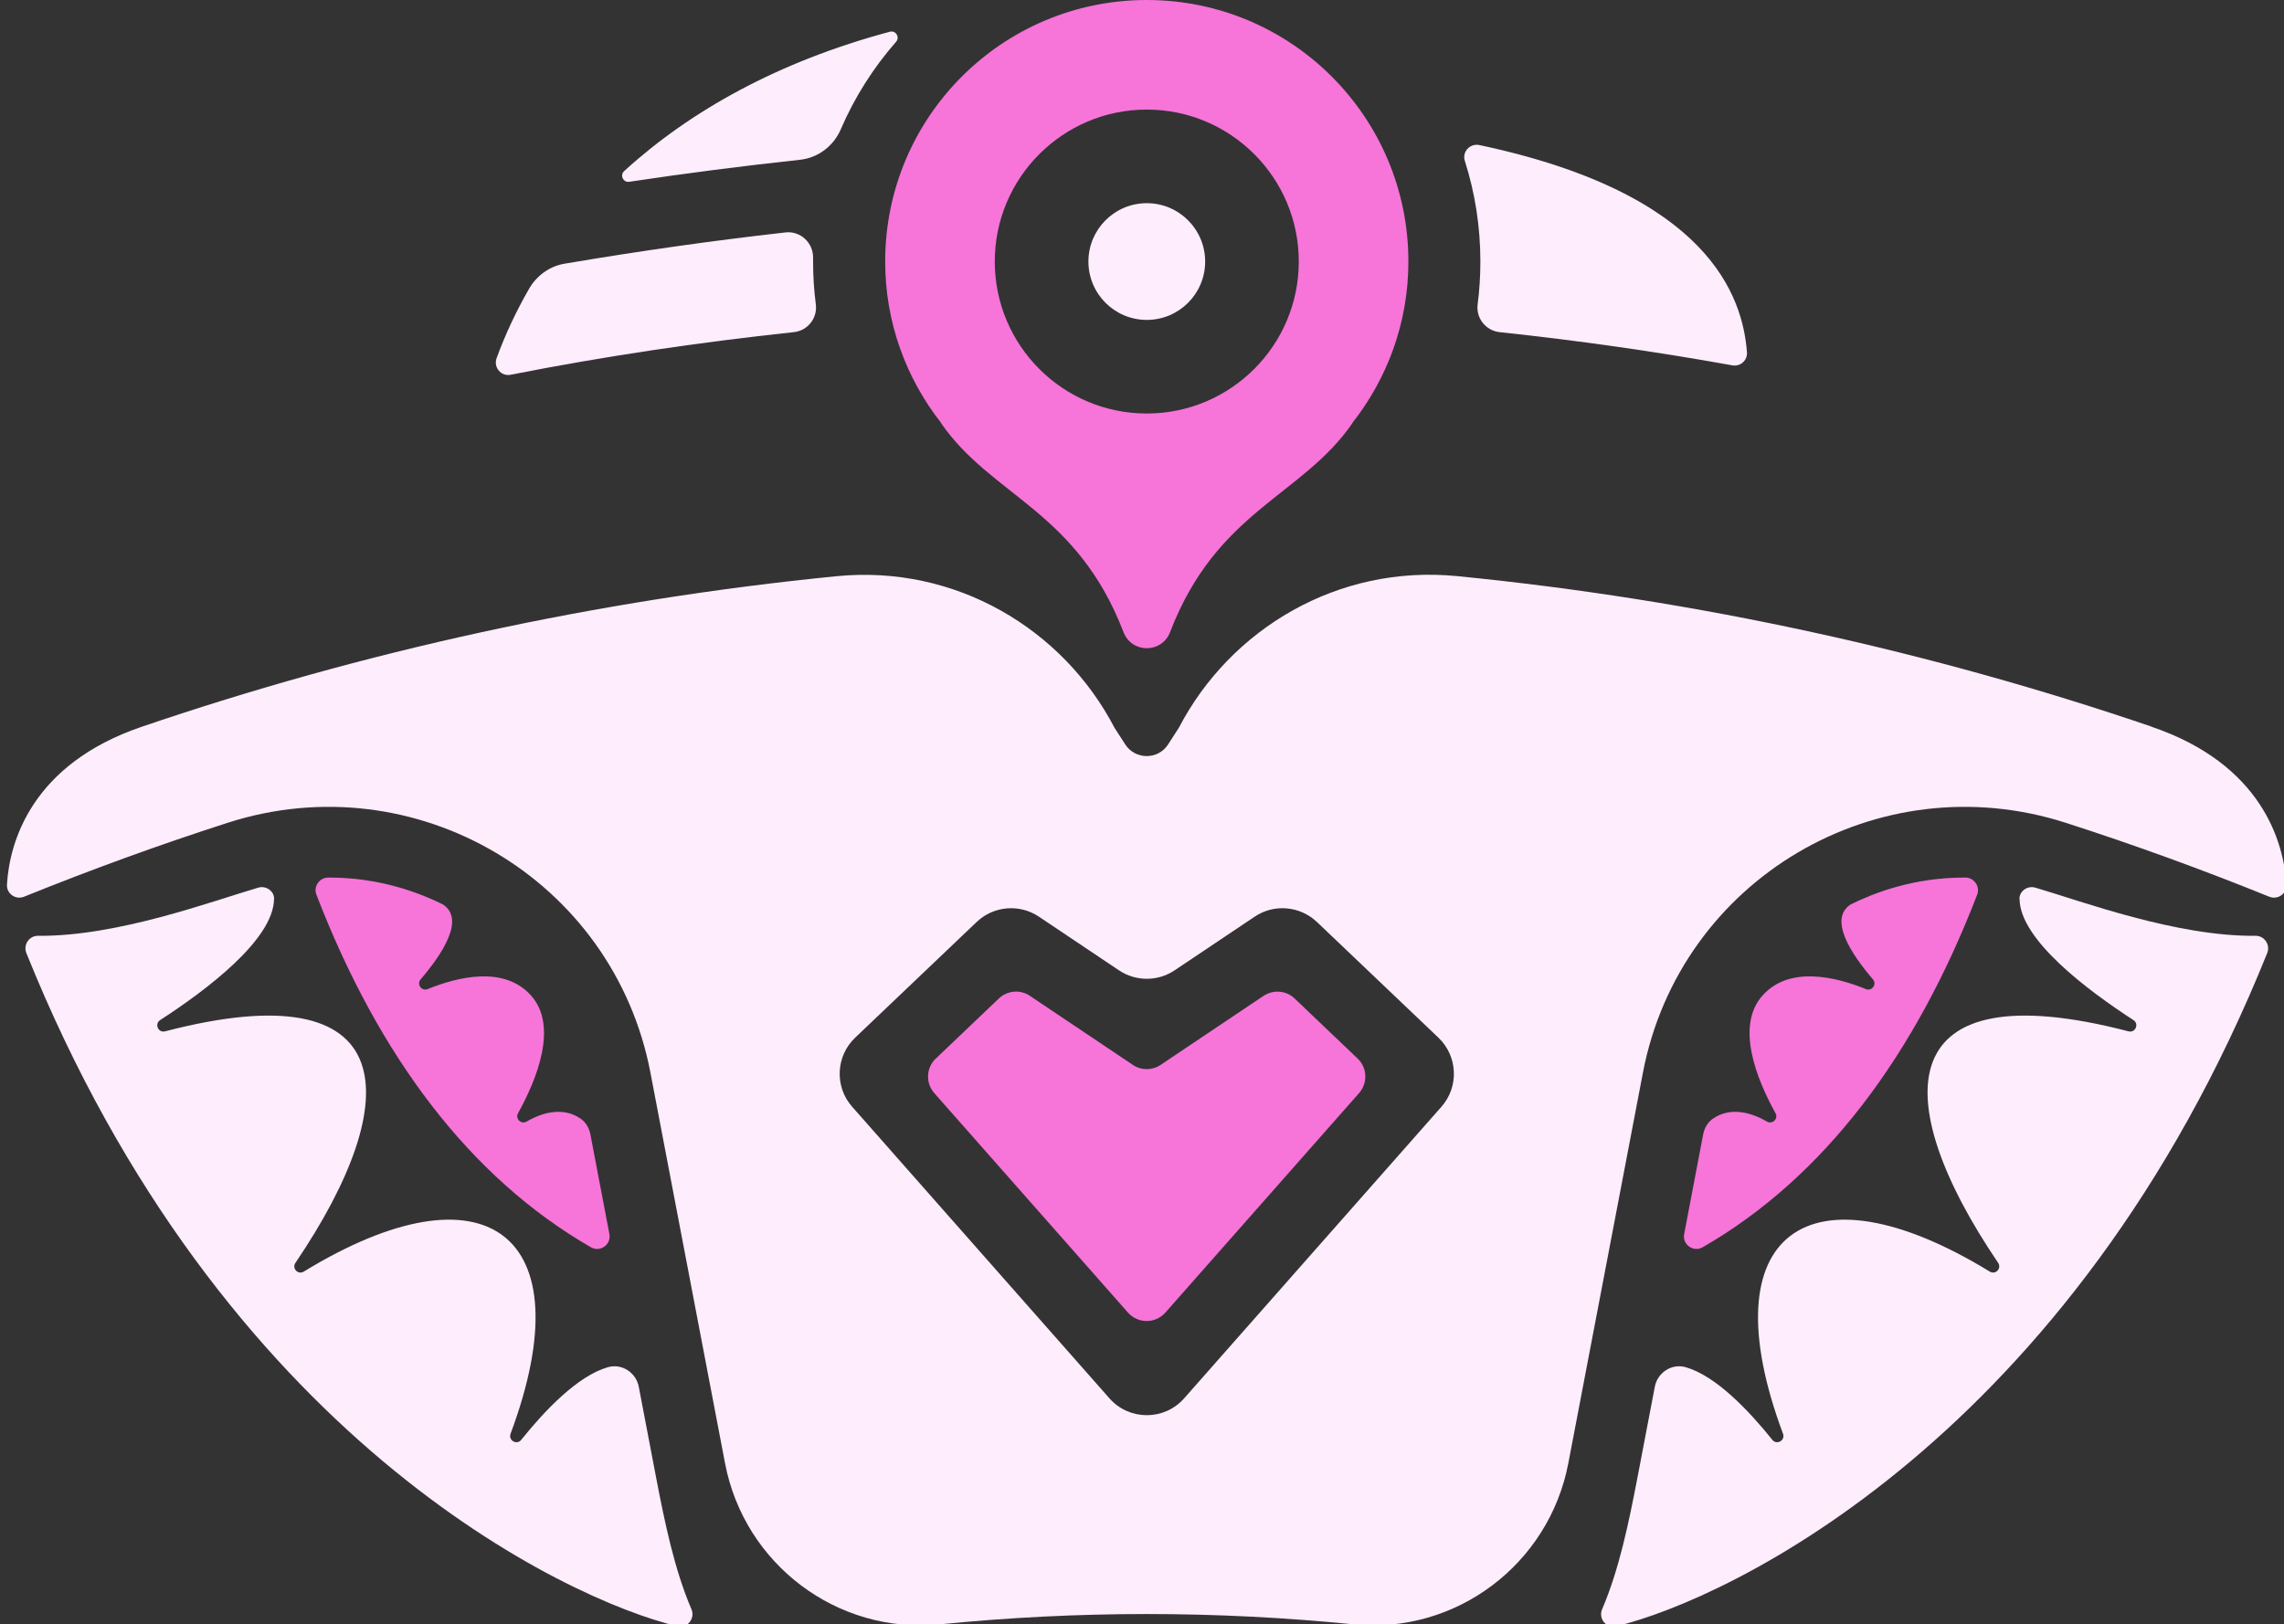
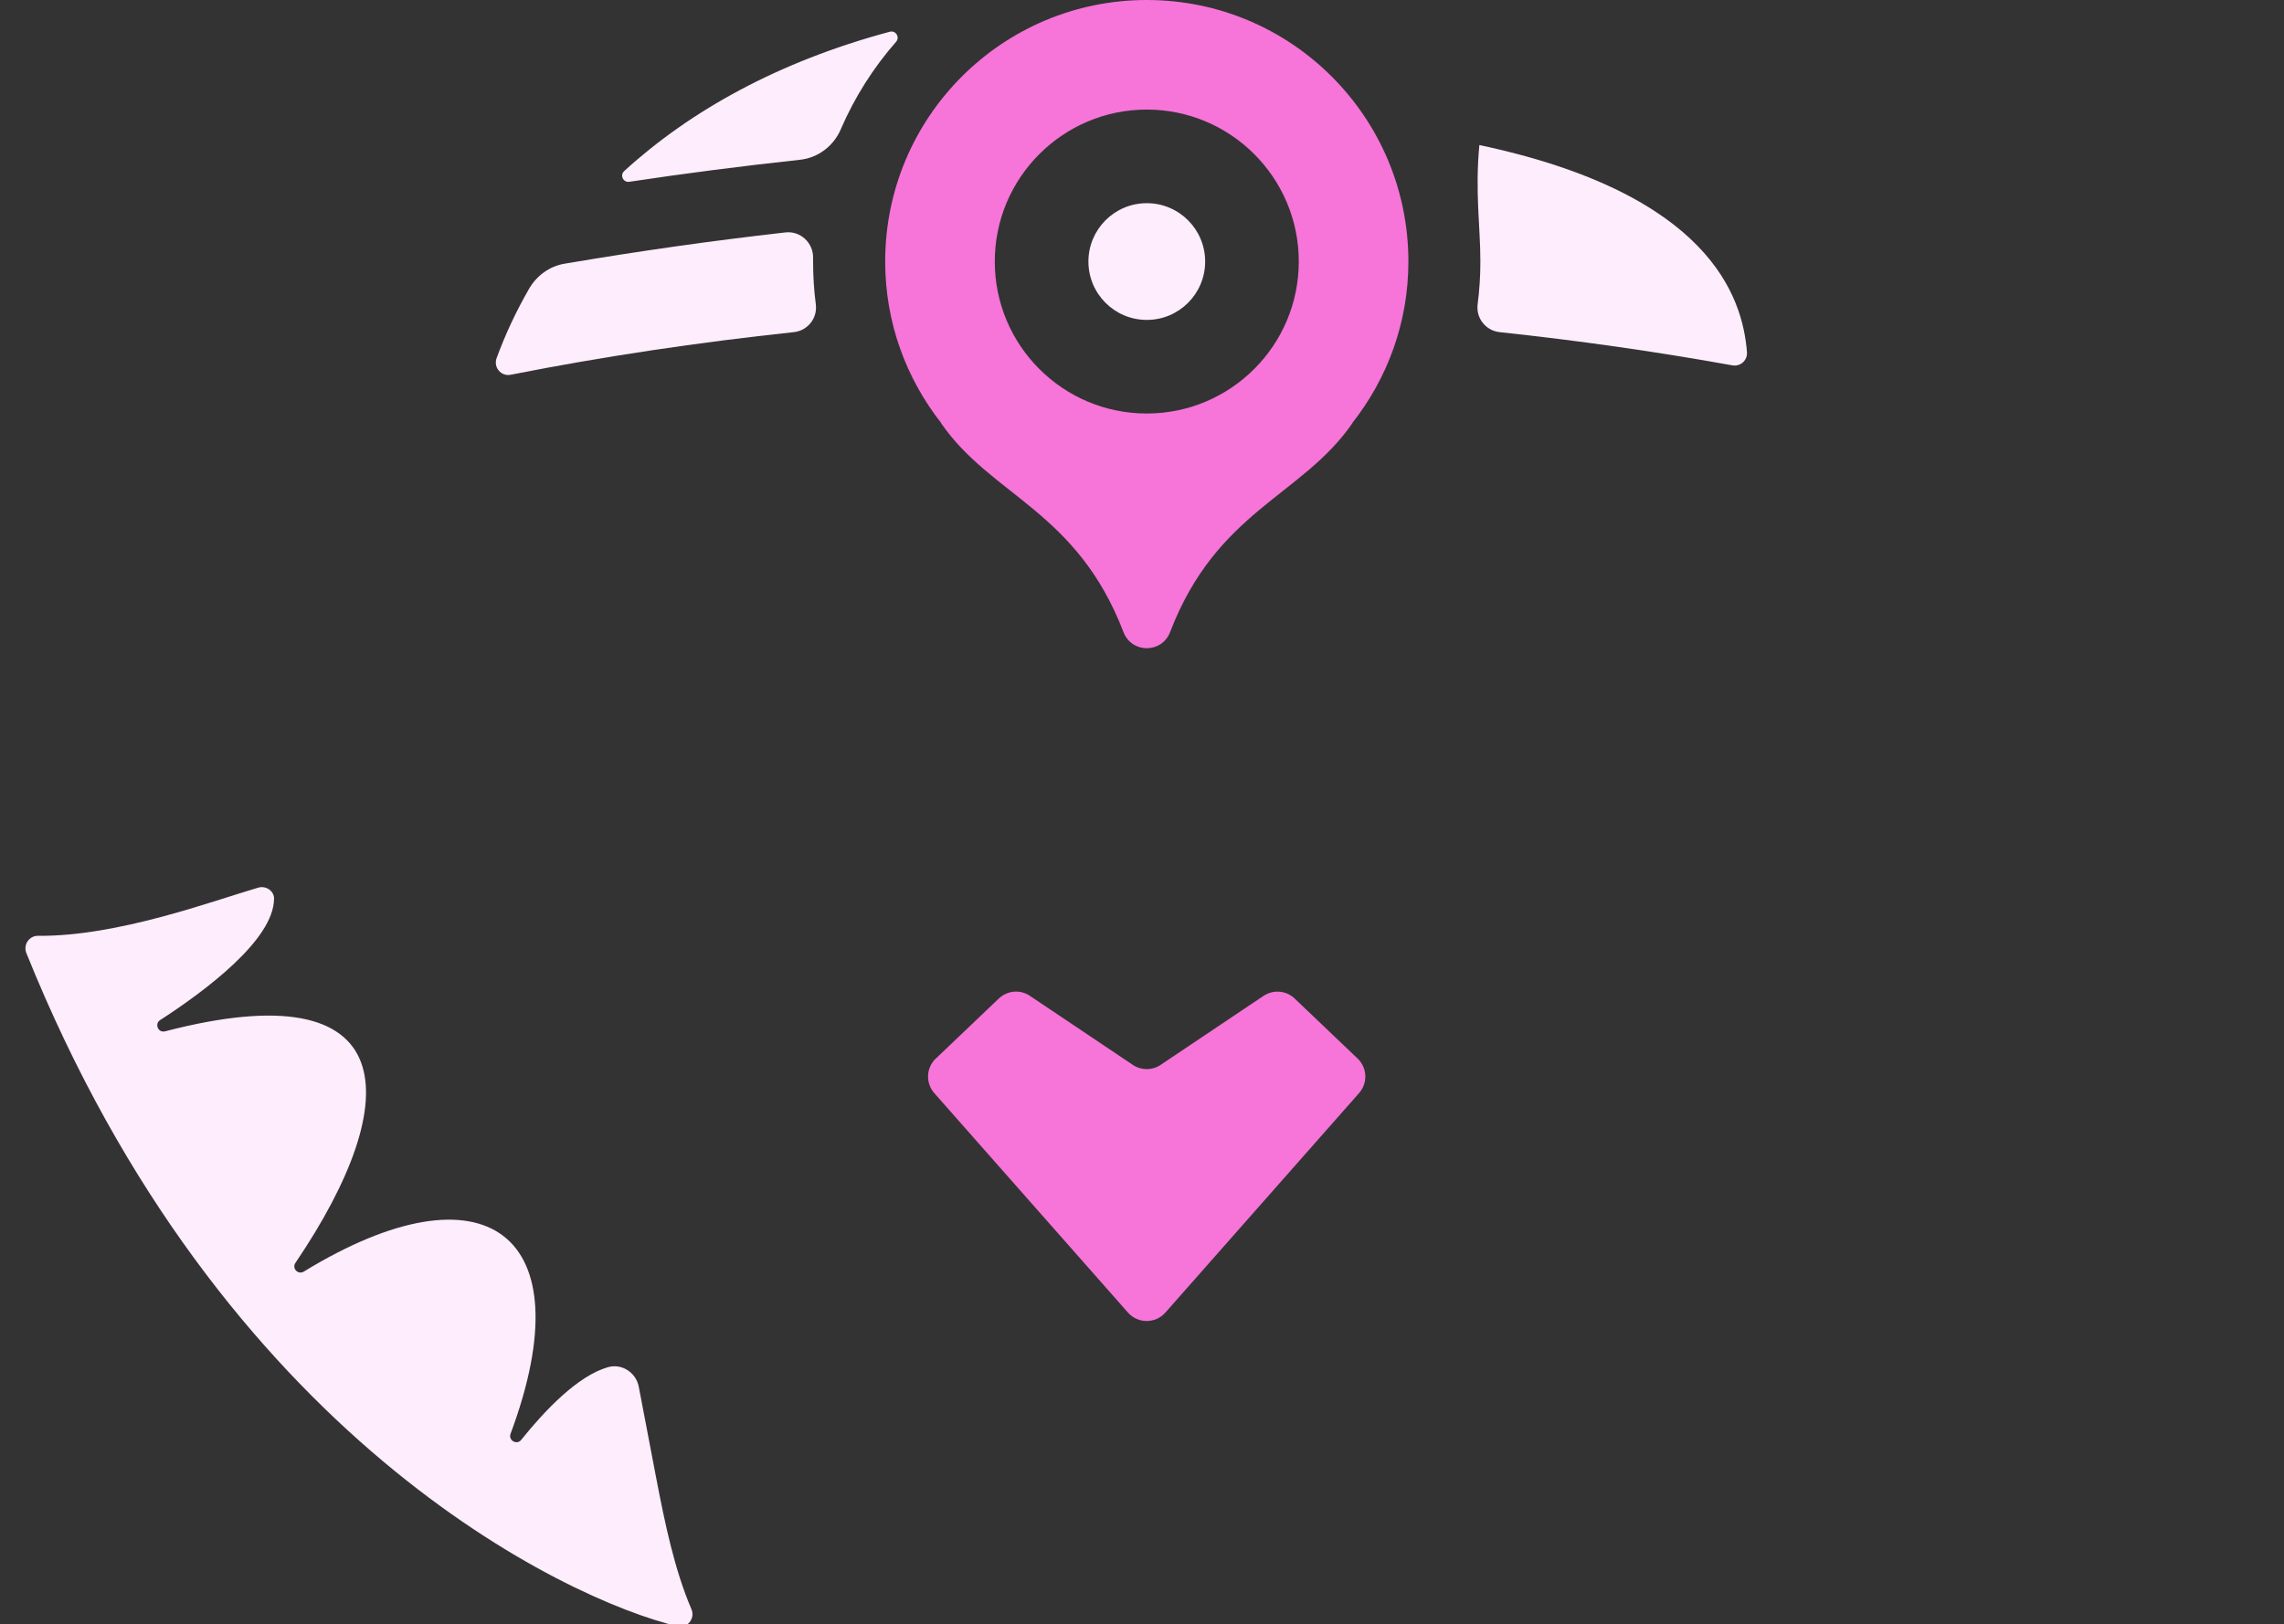
<svg xmlns="http://www.w3.org/2000/svg" width="329" height="234" viewBox="0 0 329 234" fill="none">
  <rect x="0" y="0" width="329" height="234" fill="#333333" stroke="none" />
  <g clip-path="url(#clip0_42_9631)">
    <path d="M113.138 33.487C102.346 34.712 92.125 36.165 81.317 37.994C79.161 38.353 77.316 39.708 76.222 41.586C74.345 44.851 72.777 48.198 71.537 51.594C71.047 52.917 72.173 54.272 73.561 53.994C86.949 51.349 100.566 49.325 114.346 47.855C116.355 47.643 117.775 45.831 117.514 43.839C117.253 41.847 117.122 39.757 117.122 37.683C117.122 37.504 117.122 37.324 117.122 37.145C117.155 34.973 115.293 33.242 113.138 33.487Z" fill="#FEEDFD" />
    <path d="M121.122 18.597C123.114 13.992 125.808 9.747 129.074 6.025C129.662 5.355 129.025 4.343 128.176 4.572C112.093 8.882 99.407 15.984 89.921 24.638C89.252 25.242 89.774 26.336 90.656 26.189C98.787 24.964 106.803 23.936 115.228 23.021C117.857 22.744 120.077 21.029 121.122 18.613V18.597Z" fill="#FEEDFD" />
-     <path d="M213.241 37.683C213.241 39.773 213.11 41.83 212.849 43.839C212.588 45.847 214.025 47.643 216.017 47.855C227.315 49.063 238.499 50.647 249.536 52.639C250.696 52.851 251.724 51.92 251.643 50.761C251.022 42.696 246.157 27.903 213.094 20.899C211.739 20.621 210.58 21.878 211.004 23.184C212.457 27.756 213.241 32.605 213.241 37.65V37.683Z" fill="#FEEDFD" />
+     <path d="M213.241 37.683C213.241 39.773 213.11 41.83 212.849 43.839C212.588 45.847 214.025 47.643 216.017 47.855C227.315 49.063 238.499 50.647 249.536 52.639C250.696 52.851 251.724 51.92 251.643 50.761C251.022 42.696 246.157 27.903 213.094 20.899C212.457 27.756 213.241 32.605 213.241 37.65V37.683Z" fill="#FEEDFD" />
    <path d="M165.19 46.092C169.834 46.092 173.598 42.327 173.598 37.683C173.598 33.039 169.834 29.275 165.19 29.275C160.546 29.275 156.781 33.039 156.781 37.683C156.781 42.327 160.546 46.092 165.19 46.092Z" fill="#FEEDFD" />
-     <path d="M290.91 129.524C290.959 135.385 300.739 142.716 307.319 146.978C308.168 147.533 307.58 148.855 306.6 148.594C272.493 139.712 271.725 158.194 287.824 181.951C288.363 182.751 287.448 183.714 286.616 183.208C260.541 167.256 246.042 177.64 256.835 206.572C257.194 207.519 255.937 208.254 255.3 207.454C251.92 203.241 247.185 198.245 242.826 196.988C240.818 196.4 238.76 197.755 238.369 199.796L235.903 212.711C234.613 219.438 233.226 226.148 230.776 231.863C230.205 233.202 231.381 234.655 232.801 234.312C248.981 230.443 298.502 207.078 326.585 137.312C327.058 136.12 326.177 134.814 324.903 134.83C313.441 134.945 299.775 129.818 293.179 127.891C292.069 127.565 290.877 128.365 290.893 129.524H290.91Z" fill="#FEEDFD" />
    <path d="M39.47 129.524C39.421 135.385 29.641 142.716 23.061 146.978C22.212 147.533 22.8 148.855 23.779 148.594C57.887 139.712 58.654 158.194 42.556 181.951C42.017 182.751 42.931 183.714 43.764 183.208C69.838 167.256 84.337 177.64 73.545 206.572C73.186 207.519 74.443 208.254 75.079 207.454C78.459 203.241 83.194 198.245 87.553 196.988C89.562 196.4 91.619 197.755 92.011 199.796L94.476 212.711C95.766 219.438 97.154 226.148 99.603 231.863C100.174 233.202 98.999 234.655 97.578 234.312C81.398 230.443 31.878 207.078 3.795 137.312C3.321 136.12 4.203 134.814 5.476 134.83C16.938 134.945 30.604 129.818 37.2 127.891C38.311 127.565 39.502 128.365 39.486 129.524H39.47Z" fill="#FEEDFD" />
-     <path d="M309.964 104.707C278.077 93.833 244.573 86.436 209.911 83.008C192.734 81.31 177.24 90.6 169.811 104.854L168.26 107.254C167.541 108.38 166.349 108.935 165.174 108.935C163.998 108.935 162.807 108.38 162.088 107.254L160.537 104.854C153.108 90.6 137.614 81.31 120.437 83.024C85.775 86.469 52.271 93.849 20.384 104.723C4.579 110.111 1.363 121.295 1.004 127.451C0.922 128.757 2.244 129.687 3.469 129.198C13.069 125.312 22.849 121.752 32.776 118.552C59.798 109.85 88.371 126.667 93.693 154.554L104.437 210.817C107.212 225.381 120.617 235.504 135.36 234.035C145.206 233.055 155.149 232.549 165.174 232.549C175.199 232.549 185.142 233.055 194.987 234.035C209.731 235.504 223.136 225.365 225.911 210.817L236.655 154.554C241.977 126.667 270.534 109.85 297.572 118.552C307.515 121.752 317.279 125.312 326.879 129.198C328.103 129.687 329.426 128.773 329.344 127.451C328.985 121.295 325.769 110.111 309.964 104.723V104.707ZM207.625 159.468L170.578 201.462C167.721 204.711 162.66 204.711 159.802 201.462L122.756 159.468C120.192 156.578 120.388 152.17 123.18 149.509L140.683 132.839C143.116 130.52 146.838 130.193 149.647 132.071L161.19 139.81C163.607 141.427 166.774 141.427 169.19 139.81L180.734 132.071C183.526 130.193 187.248 130.52 189.697 132.839L207.2 149.509C209.992 152.17 210.188 156.578 207.625 159.468Z" fill="#FEEDFD" />
    <path d="M202.872 37.683C202.872 16.866 186.006 0 165.189 0C144.372 0 127.506 16.866 127.506 37.683C127.506 46.484 130.543 54.549 135.588 60.966H135.555C142.837 71.513 155.099 73.554 161.826 91.057C163.018 94.175 167.361 94.175 168.553 91.057C175.279 73.554 187.541 71.513 194.823 60.95H194.79C199.835 54.549 202.872 46.484 202.872 37.683ZM165.189 59.578C153.091 59.578 143.294 49.765 143.294 37.683C143.294 25.601 153.107 15.788 165.189 15.788C177.271 15.788 187.084 25.601 187.084 37.683C187.084 49.765 177.271 59.578 165.189 59.578Z" fill="#F774D9" />
-     <path d="M266.582 130.307C263.3 132.446 266.761 137.573 269.782 141.1C270.402 141.818 269.635 142.863 268.77 142.504C264.378 140.724 257.781 139.124 253.912 143.402C249.928 147.81 253.047 155.5 255.757 160.398C256.198 161.199 255.3 162.048 254.516 161.59C251.92 160.088 249.079 159.566 246.728 161.182C245.993 161.688 245.52 162.521 245.34 163.403L242.597 177.803C242.303 179.322 243.936 180.481 245.275 179.697C262.81 169.591 275.888 152.023 284.803 128.903C285.26 127.728 284.362 126.438 283.105 126.438C275.529 126.405 269.766 128.74 266.582 130.307Z" fill="#F774D9" />
-     <path d="M63.796 130.307C67.078 132.446 63.617 137.573 60.596 141.1C59.976 141.818 60.743 142.863 61.608 142.504C66 140.724 72.597 139.124 76.466 143.402C80.45 147.81 77.332 155.5 74.621 160.398C74.18 161.199 75.078 162.048 75.862 161.59C78.458 160.088 81.299 159.566 83.65 161.182C84.385 161.688 84.858 162.521 85.038 163.403L87.781 177.803C88.075 179.322 86.442 180.481 85.103 179.697C67.568 169.591 54.49 152.023 45.575 128.903C45.118 127.728 46.016 126.438 47.273 126.438C54.849 126.405 60.612 128.74 63.796 130.307Z" fill="#F774D9" />
    <path d="M134.805 152.513L143.882 143.859C145.107 142.7 146.968 142.537 148.356 143.484L163.181 153.427C164.389 154.244 165.973 154.244 167.181 153.427L182.007 143.484C183.411 142.553 185.272 142.7 186.48 143.859L195.558 152.513C196.962 153.852 197.044 156.04 195.77 157.493L167.867 189.118C166.43 190.735 163.916 190.735 162.479 189.118L134.576 157.493C133.302 156.04 133.4 153.852 134.788 152.513H134.805Z" fill="#F774D9" />
  </g>
  <defs>
    <clipPath id="clip0_42_9631">
      <rect width="329" height="234" fill="white" />
    </clipPath>
  </defs>
</svg>